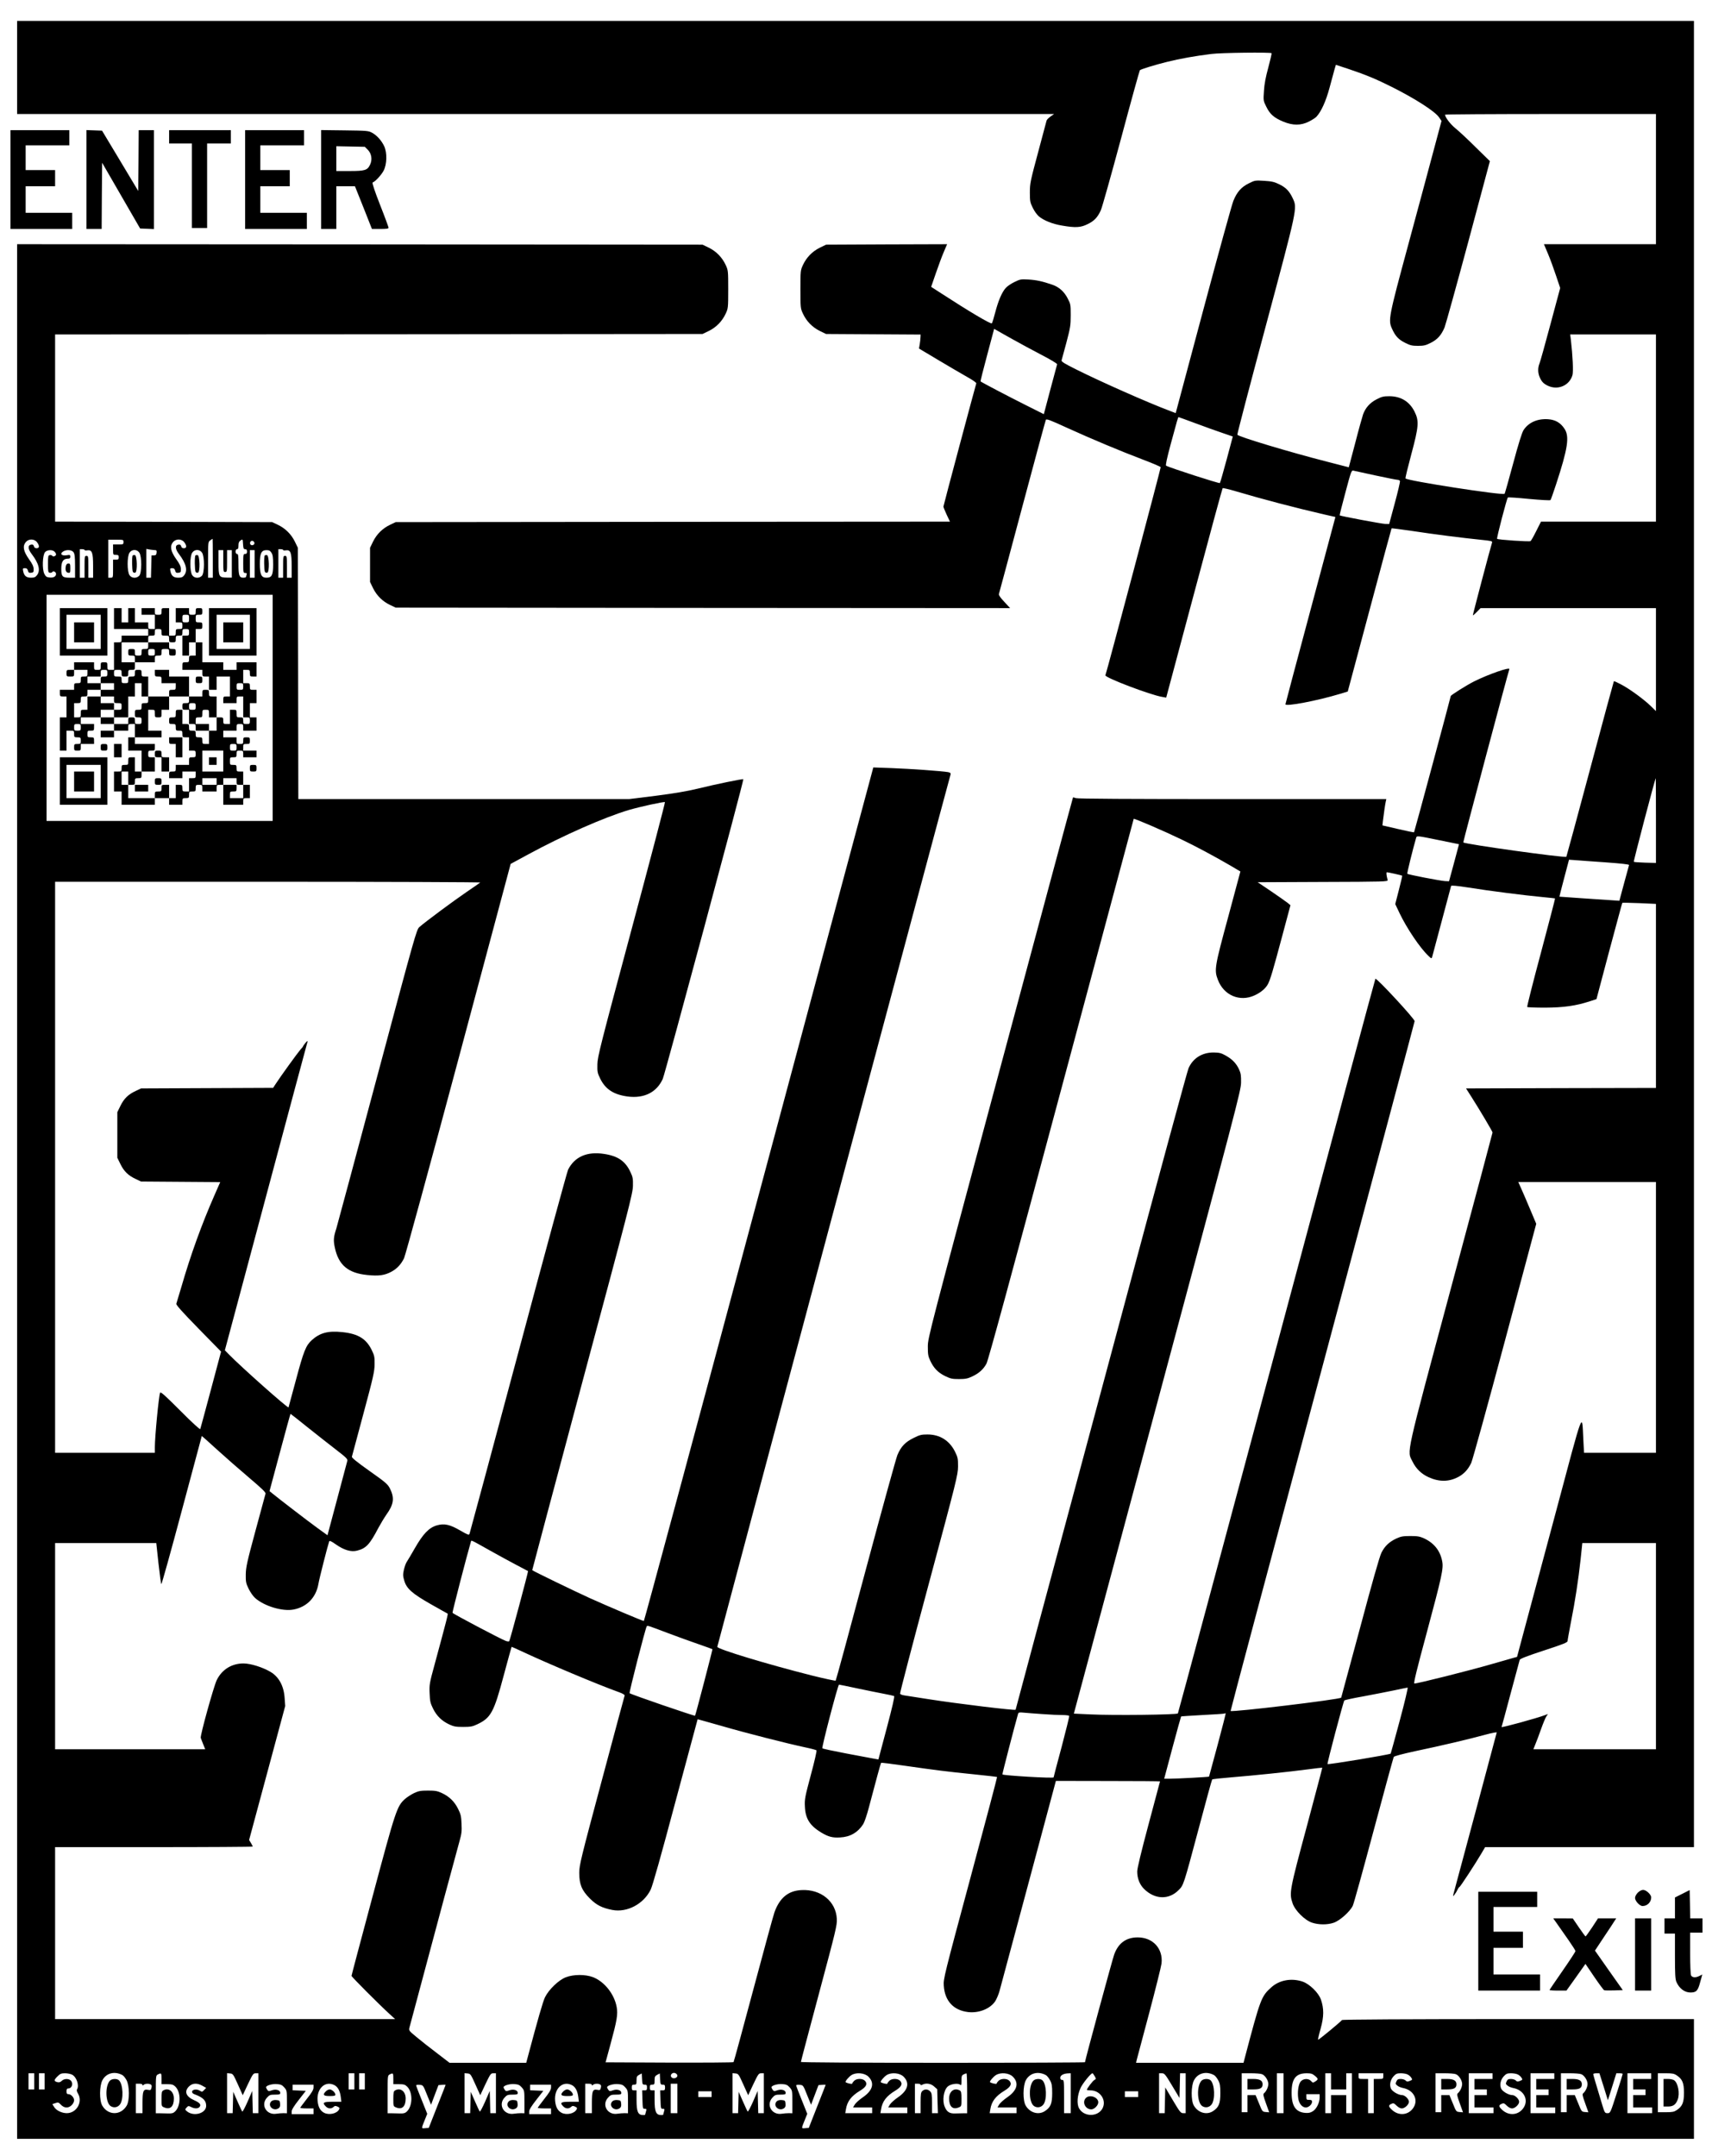
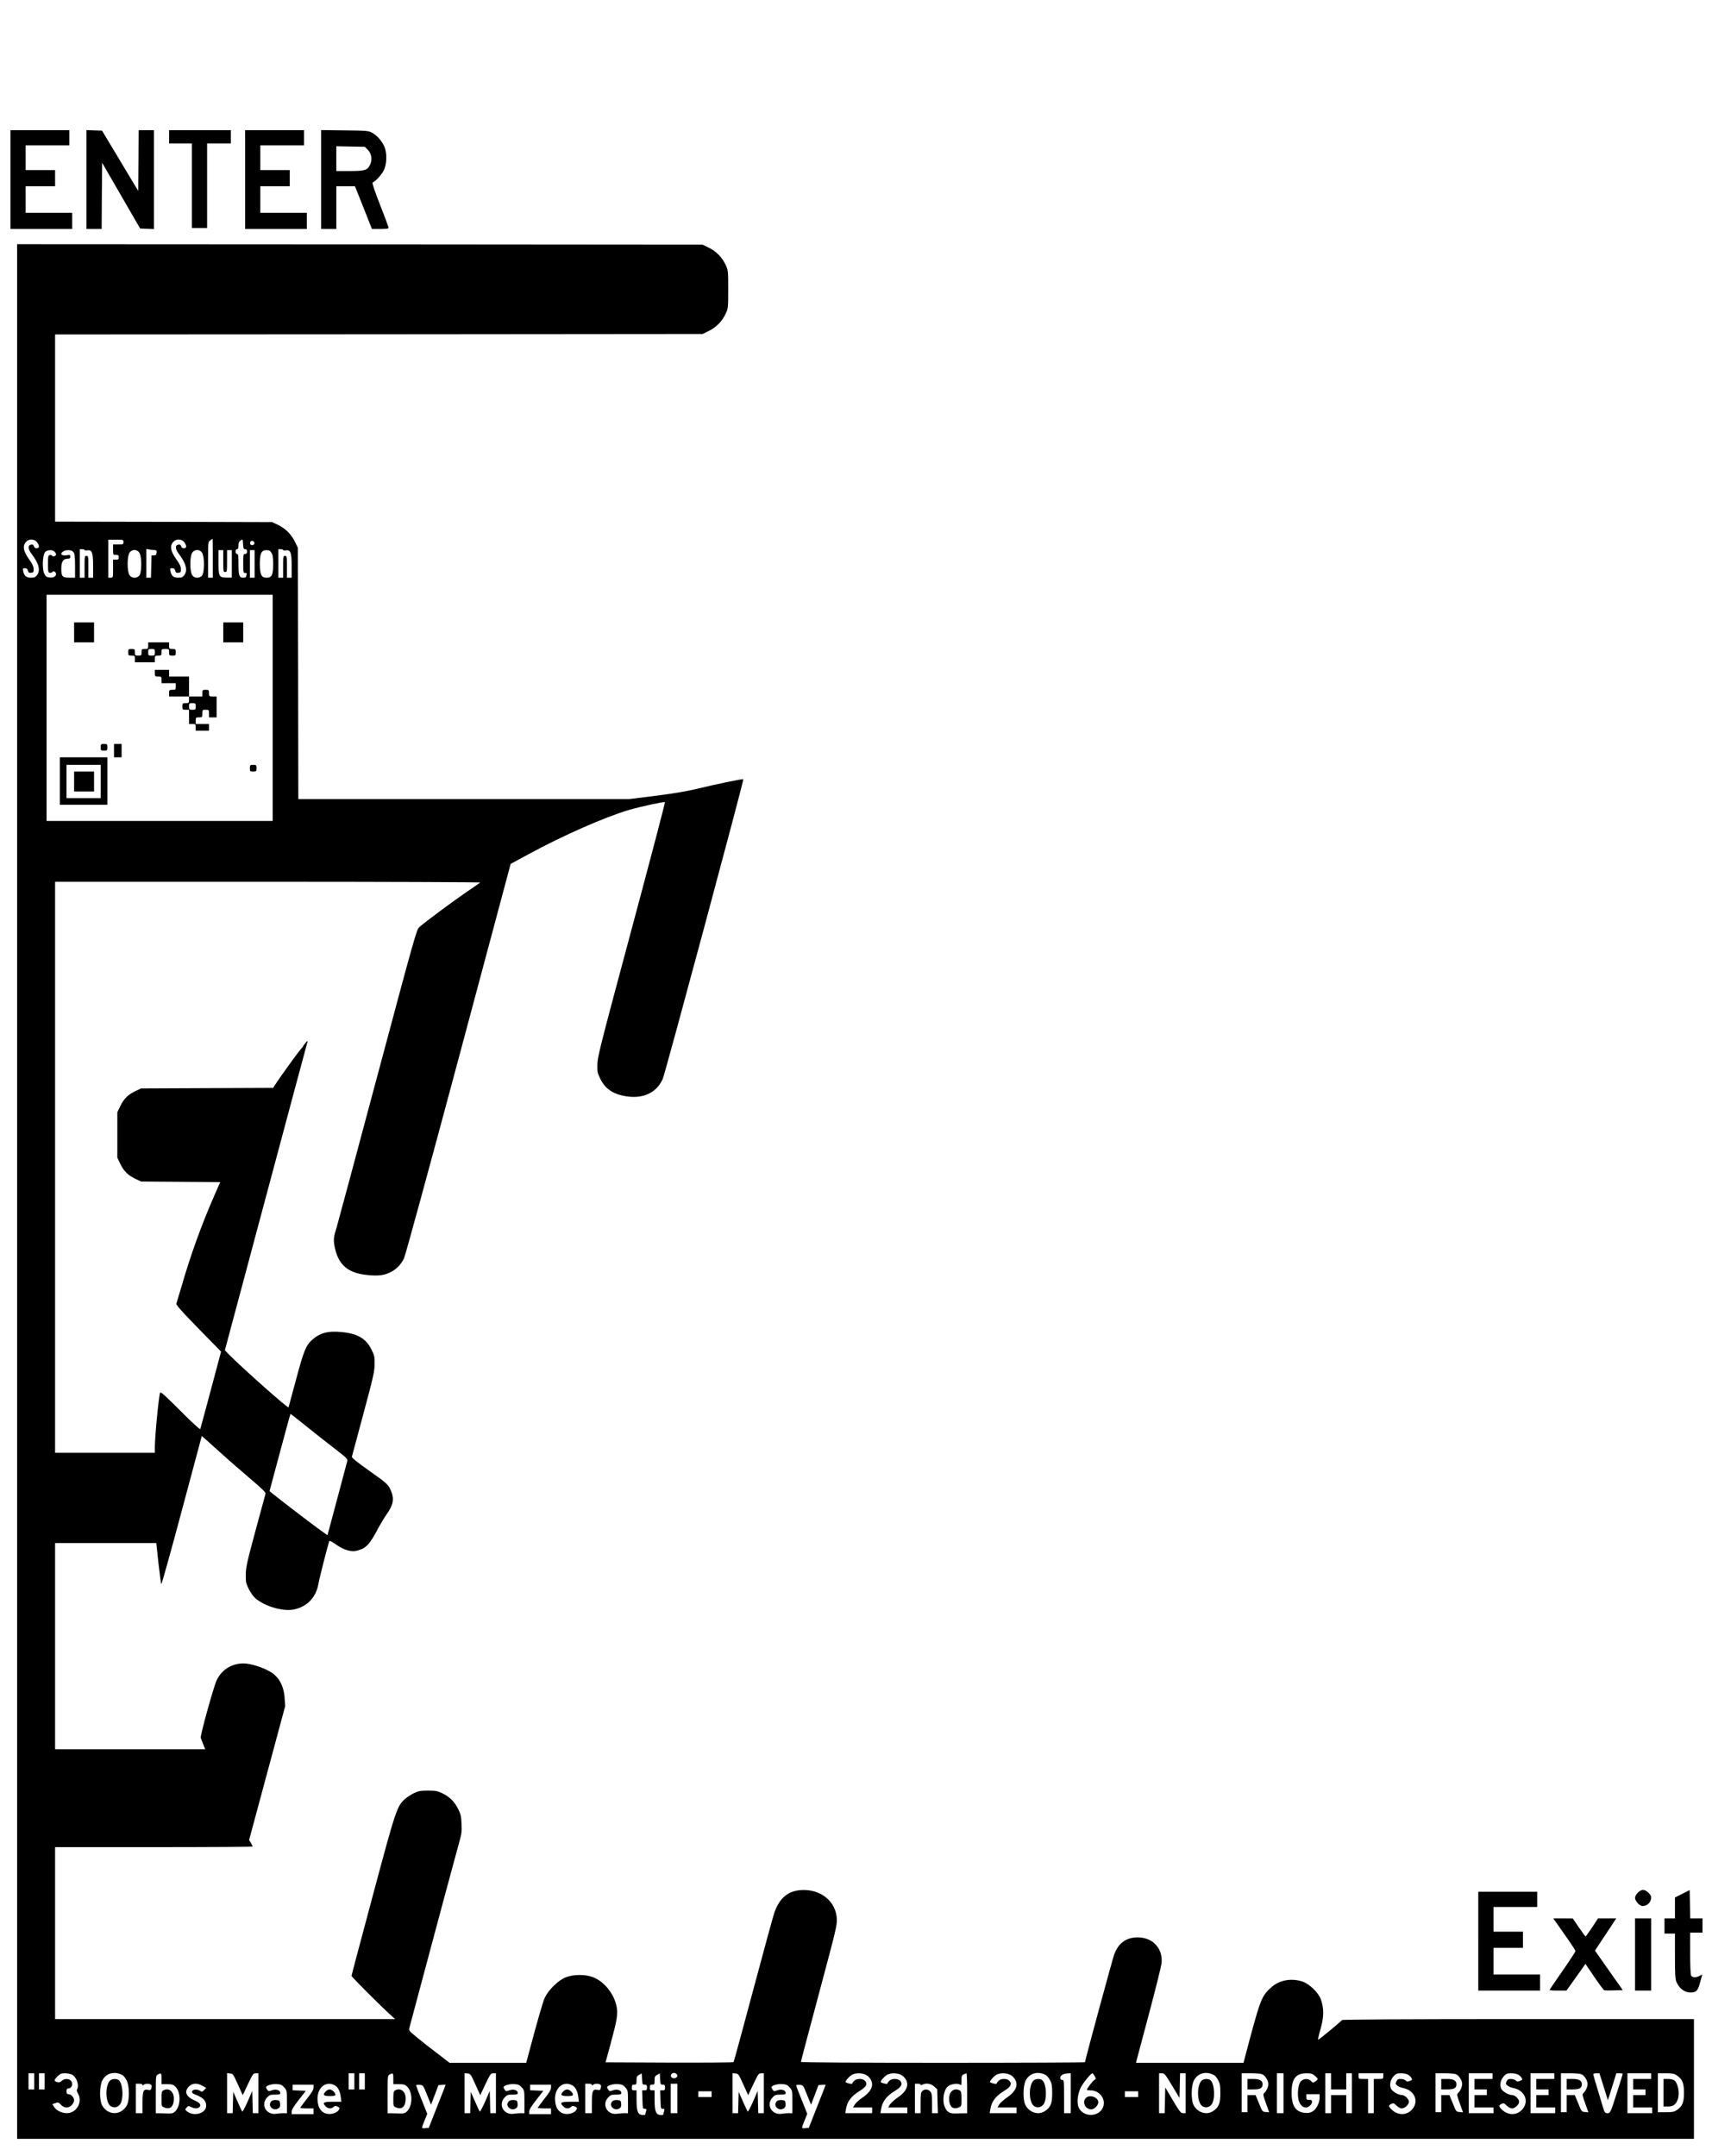
<svg xmlns="http://www.w3.org/2000/svg" version="1.0" width="2402.667" height="3025.333" viewBox="0 0 1802 2269">
-   <path d="M18 71v49h1091.5l-3.7 2.6c-2.1 1.5-4 3.4-4.2 4.3-.3.9-4.3 16-9 33.7-8.1 30.1-8.6 32.6-8.6 42.1 0 9.1.3 10.5 3.1 16.1 1.6 3.4 4.5 7.3 6.2 8.8 5.2 4.4 14.6 8.2 24.5 9.8 14.3 2.5 19.8 2.1 27-1.5 7-3.4 10.5-7.1 13.9-14.6 1.3-2.8 10.9-37 21.4-76 10.4-38.9 19.3-71 19.7-71.4 1.2-1.1 16.1-5.7 28.7-8.8 13.1-3.3 30.1-6.3 46.5-8.3 10.2-1.3 62.3-1.9 63.4-.8.3.3-1.3 7.1-3.4 15-2.8 10.2-4.2 17.5-4.6 24.7-.7 10.1-.7 10.3 2.5 16.7 3.8 7.8 8.1 11.6 17.8 15.6 10 4.2 18.6 4.2 26.9 0 3.3-1.6 7-4 8.1-5.2 5-5.4 10-16.5 13.7-30.3 2.1-7.7 4.4-16.3 5.2-19.2l1.5-5.1 14.2 4.7c17.8 6 28.3 10.4 44.7 18.6 24.9 12.5 45.4 25.7 49.7 32l2.6 3.8-8.2 30.6c-4.5 16.8-16.5 61.6-26.8 99.6-20.8 76.8-21.3 79.5-17 88.7 3.4 7.6 6.9 11.3 13.9 14.7 5.1 2.6 7.3 3.1 13.3 3.1 6 0 8.2-.5 13.3-3.1 7.2-3.6 11.2-8 14.7-16.3 1.3-3.4 12.6-44.1 25.1-90.6l22.6-84.4-14.9-14.6c-8.1-8.1-17.7-17-21.3-19.9-5.5-4.5-10.8-11.5-11-14.4 0-.4 50-.7 111-.7h111v137h-117.9l4.3 10.2c2.4 5.7 6.2 16.1 8.5 23.1l4.3 12.8-10.2 38c-5.6 21-10.8 39.6-11.6 41.5-1.8 4.4-1.8 9.6.1 14.1 2.1 5 4.2 7.2 9 9.4 10.5 4.8 22.4-.4 25.6-11.2 1.1-3.6.3-20.5-1.7-37.7l-.7-5.2H1743v197h-121l-5 9.9c-2.7 5.5-5.4 10.2-6 10.6-1.3.8-34.2-1.4-35.2-2.4-.7-.6 10.2-42.4 11.3-43.5.3-.4 10.4.3 22.4 1.5 11.9 1.1 22.1 1.7 22.5 1.2.4-.4 3-7.8 5.8-16.3 12.5-38.1 14.4-50.6 8.9-58.8-4.2-6.4-9.7-9.5-17.4-10-11.1-.7-20.4 3.4-25.7 11.5-1.6 2.5-5.4 14.5-10.9 35.1-4.6 17.2-8.7 31.5-9 31.9-2 1.9-103.4-13.8-104.3-16.2-.3-.6 2.5-12 6.1-25.4 7.9-29.4 8.3-35.1 3.4-44.9-5.3-10.6-14.4-16.2-26.6-16.2-6.1 0-8 .5-13.4 3.3-7 3.6-11.7 8.9-14.2 15.9-.8 2.4-4.6 15.8-8.2 29.9l-6.8 25.7-22.9-5.9c-39.2-10-93.7-26.4-94.4-28.4-.3-.6 13.1-51.7 29.7-113.6 33.6-125.4 33.5-124.7 28.7-135-3.6-7.7-7.1-11.4-14.2-14.9-5.3-2.6-7.9-3.2-16-3.7-9.3-.6-9.8-.5-16 2.6-8 3.9-12.6 9.1-16.4 18.5-1.6 3.9-15.9 55.8-31.8 115.3l-28.9 108.1-6-2.3c-23.4-8.8-72.8-30.7-98.8-43.7-12.6-6.3-15.7-8.2-15.3-9.6.3-.9 2.5-9.4 5.1-18.8 4.1-15.6 4.5-18 4.5-28.6 0-11.2-.1-11.9-3.3-17.9-3.6-7-9-11.8-15.9-14.2-10.4-3.6-16.9-5-25-5.5-8.3-.5-9.1-.3-15.2 2.7-3.6 1.7-7.7 4.6-9.2 6.4-4 4.6-7.8 13.7-10.9 25.7-1.5 5.8-3.1 10.9-3.5 11.3-1 1.1-23.8-12.4-53.2-31.5l-10.7-6.9 4.9-14.2c2.7-7.8 6.4-17.9 8.4-22.5l3.5-8.2-63.7.2-63.7.3-6.6 3.2c-7.9 3.9-14 10.2-17.7 18.1-2.6 5.6-2.7 6.1-2.7 25.7s.1 20.1 2.7 25.7c3.7 7.9 9.8 14.2 17.7 18.1l6.6 3.2 49.7.3 49.8.3-.1 2.7c0 1.5-.4 4.8-.8 7.4l-.8 4.6 20.1 12c11.1 6.6 24.7 14.6 30.4 17.8 6 3.3 10.1 6.2 9.8 6.9-.8 2.2-34.6 128.7-34.6 129.7 0 .5 1.5 4.3 3.4 8.4l3.5 7.4-291.7.2-291.7.3-5.7 2.7c-7.9 3.7-14.2 9.8-18.1 17.7l-3.2 6.6v36l3.2 6.6c3.9 7.9 10.2 14 18.1 17.7l5.7 2.7 323.4.3 323.3.2-6.1-6.6c-4.1-4.3-6-7.1-5.7-8.2.3-.9 11.4-42.2 24.6-91.7 13.2-49.5 24.4-90.7 24.8-91.6.6-1.3 4.2 0 22.9 8.6 25.8 11.7 54.3 23.7 79.8 33.4 9.8 3.7 18 7.2 18.2 7.8.3.7-56.4 214.2-58.2 219-.8 2.4 47.8 20.9 60 22.8l4 .7 29.4-109.9c16.1-60.4 29.6-110.1 30-110.5.3-.4 6.7 1.1 14.1 3.3 28.3 8.4 62.8 17.4 93.1 24.4l11.5 2.6-26.3 98.2c-14.5 54-26.3 98.5-26.3 98.9 0 2.7 33.4-3.7 57-10.8l8.6-2.6 22.9-85.6c12.6-47.2 23-85.9 23.2-86.1.2-.3 9.9 1 21.6 2.7 22.9 3.5 52.8 7.3 72.5 9.3 10.9 1.1 12.2 1.4 11.7 2.9-2 6.3-20.5 76.4-20.2 76.6.2.2 2.1-1.4 4.2-3.6l3.9-4H1743v108.4l-5.2-5.1c-7.4-7.2-22.4-18.2-31.2-22.8-4.1-2.2-7.6-3.8-7.9-3.5-.2.3-11.5 41.8-25 92.4-13.5 50.5-24.8 92-25 92.3-1.5 1.4-106.5-13.2-108.5-15.1-.3-.4 47.1-178.7 48.5-182.3 1-2.7-21.7 5.2-37 12.8-7.8 3.9-24.7 14.5-24.7 15.5s-38.2 142.9-38.6 143.3c-.2.3-7.8-1.3-16.9-3.4l-16.4-3.8.5-4.6c.9-7.8 2.5-18.5 3.1-20.9l.5-2.2h-162c-108.6 0-163-.3-164.8-1-1.5-.6-2.8-.9-3-.7-.2.2-34.6 128.1-76.5 284.3-74.9 279.2-76.2 284.1-76.3 293.4 0 8.2.3 10.3 2.5 15 3.7 7.9 8.1 12.5 15.6 16.2 5.8 2.8 7.5 3.2 14.7 3.2 6.6 0 9.2-.5 13.6-2.6 7.2-3.3 12-7.5 15.3-13.6 1.9-3.4 25.5-90.3 78.7-288.8 41.8-156.1 76.2-284.2 76.3-284.6.2-.8 31 12.4 49.7 21.4 15.1 7.2 34.9 17.8 51.6 27.5l11 6.5-12.8 47.7c-14.4 53-14.9 56-10.8 66.5 6.2 16.2 23 23.3 38.5 16.2 6.6-3 11.8-7.4 14.2-12.1 2.4-4.6 5.2-14 14.8-49.9l8.8-32.9-2.9-2.4c-1.6-1.3-9.3-6.7-17.2-12.1l-14.4-9.7 68.7-.3c64.7-.2 68.6-.3 68.1-2-1.3-4.8-1.7-8.2-.8-8.2 1.3 0 15.6 3.2 16.1 3.6.2.2-1.4 7-3.5 15.1l-3.8 14.8 4.5 9.5c7.7 16.1 21.7 36.9 30.7 45.3 2.7 2.6 3.1 2.7 3.6 1 .3-1 4.8-18 10.1-37.8 5.3-19.8 9.7-36.5 9.9-37.1.3-.7 6-.2 18.3 1.7 20.9 3.4 59.4 8.3 77.8 10 7.2.7 13.1 1.3 13.3 1.5.2.1-6.5 25.7-14.8 56.9-8.4 31.2-14.9 57-14.5 57.3.4.4 8.8.7 18.8.7 19.5-.1 32.4-1.9 47.1-6.7l7-2.3 13.4-50.5c7.5-27.8 13.6-50.7 13.8-50.8.1-.2 8.2-.1 17.8.3l17.6.8V1145l-100 .2-99.9.3 5.8 9.1c8.1 12.7 22.1 36.2 22.1 37.3 0 .5-19.6 73.9-43.6 163.2-48.9 182.2-46.5 171.2-40.6 183.2 3.7 7.5 9.3 12.9 16.7 16.3 11.3 5.2 21.7 5.1 31.7-.3 6-3.3 10.1-7.8 13.4-14.7 1.3-2.8 17.3-60.6 35.4-128.3l33-123.3-6.4-15.2c-3.5-8.4-7.8-18.3-9.5-22.1l-3-6.7H1743v285H1667.3l-.7-13.3c-1.6-29.6 1.3-37.6-30 79.6-15.4 57.3-30.6 114.2-33.9 126.4l-5.9 22.1-3.7 1c-2 .5-12.4 3.5-23.1 6.6-23 6.7-79.5 20.9-81.3 20.4-1-.2 2.7-15.2 13-53.3 16.1-60 17.8-67.7 16.3-75.4-2.1-11-8.5-19.1-19-24-4.6-2.1-7-2.5-14.5-2.5s-9.9.4-14.5 2.5c-7.8 3.6-12.5 8.1-16 15.2-2 4.1-9.7 31.2-22.5 79.2-10.8 40.1-19.7 73-19.8 73.2-2 2-114.8 15.5-116.4 14-.2-.3 43.3-163.4 96.7-362.6 53.3-199.2 97-362.7 97-363.4 0-2.5-40.2-45.9-41.3-44.6-.3.2-47 174-103.8 386.2-56.9 212.2-103.7 386.3-104.1 387-.8 1.4-67.9 2.2-92.4 1l-17.1-.8 87.9-327.5c82.9-309 87.9-328 88.1-336.5.1-7.5-.2-9.8-2.1-14-2.9-6.3-7.1-10.7-14.1-14.6-4.6-2.6-6.6-3.1-12.5-3.2-12.2-.1-21.9 5.9-26.6 16.6-1.2 2.6-32.3 117.1-69.1 254.5-36.9 137.3-77.3 288.1-90 335-12.6 47-22.9 85.5-22.9 85.6 0 1.1-61.7-6.4-91-11-12.4-1.9-24.2-3.8-26.3-4.1-2.1-.3-4.1-1.1-4.3-1.8-.3-.7 13.3-52.7 30.2-115.6 29.4-109.3 30.7-114.8 30.8-123.5 0-8.2-.2-9.6-3.2-15.6-5.8-11.7-16-18.1-28.9-18.1-6.3 0-8.2.4-14.7 3.7-8.8 4.3-13.3 9.1-17 17.9-1.4 3.4-16.5 58.1-33.5 121.5-16.9 63.4-31.1 115.6-31.5 116-.4.3-11.8-2.1-25.4-5.5-46.7-11.8-99.2-27.7-99.2-30.1 0-1.1 241.3-903.4 245.6-918.3.3-1.2-.4-1.8-2.8-2.3-6.5-1.1-39.7-3.5-59-4.2l-19.6-.7-.9 3.4c-.6 1.9-54.7 204-120.4 449.1-65.7 245.2-119.8 445.8-120.2 445.8-1.4 0-36.8-15-57.2-24.2-15.8-7.2-59-28.1-60.3-29.3-.1-.1 23.7-89.2 52.8-198.1 49.1-182.9 53.1-198.5 53.2-206.4.2-7.2-.2-9.4-2.4-14-5.4-11.9-13.3-17.4-28.2-19.6-17.7-2.7-30.7 3-37.6 16.5-1.1 2.2-24.7 88.9-52.5 192.8-27.8 103.8-50.9 189.6-51.3 190.6-.6 1.5-1.7 1.1-9.4-3.3-11.2-6.6-17.2-7.9-25.1-5.6-8.2 2.4-14.4 8.9-23.1 24.1-3.8 6.6-7.6 13.1-8.6 14.5-.9 1.4-2.2 5.1-2.9 8.2-1.1 4.9-1 6.6.4 11.3 2.4 8.4 8.2 13.6 28.1 24.9 9.3 5.3 17.2 9.7 17.5 9.8.7.3-.6 5.4-13.7 53.8-5.3 19.4-5.6 21-5.2 30.1.3 8.3.8 10.4 3.6 16.1 3.8 7.7 9.2 13 17.1 16.7 4.7 2.2 7 2.6 14.6 2.6s9.9-.4 14.5-2.6c14.6-6.8 17.8-12.5 28.1-51.2 4.5-16.6 8.2-30.3 8.4-30.5.1-.1 5.5 2.3 12.1 5.4 26.5 12.4 78.3 34.2 101.1 42.4 3.4 1.2 6 2.7 5.8 3.4-.2.6-11.1 40.9-24.1 89.6-22.1 82.4-23.7 89.1-23.7 97 0 12.1 2.6 18.5 11.2 27.1 6.9 6.9 12.8 9.9 23.6 12 15.5 3 33-6.2 40.4-21.4 2-4.1 10.7-34.9 26.1-92.7 12.8-47.6 23.2-86.5 23.3-86.6.1 0 11.7 3.2 25.7 7.2 25.5 7.4 68.3 18.3 88 22.5 5.8 1.2 10.9 2.6 11.4 3 .5.4-2.1 11.8-5.9 25.8-6.2 23.2-6.7 25.7-6.3 33.3.5 12.8 5.2 20.2 17.3 27.5 7.4 4.4 11.8 5.6 19.8 5.1 10.6-.5 18.6-5.2 24.3-14 1.3-2.1 3.9-9.7 5.8-17 7.5-28.5 12.6-47.1 13-47.5.3-.3 11.7 1.1 25.3 3.1 32.2 4.6 43.8 6.1 72.6 9 13.1 1.3 24 2.6 24.2 2.8.2.2-12.4 48-28.1 106.3-27.7 102.9-28.5 106.2-28 113.3 1 16 10.2 26 25.7 27.8 11.3 1.3 23.2-3.5 28.5-11.5 1.4-2.3 3.5-7.1 4.5-10.8 1-3.8 14.8-55 30.6-113.9l28.7-107.1 54.8.1c30.1 0 54.8.2 54.8.4 0 .1-5.4 20.4-12 45-7.8 29.1-12 46.6-12 49.8 0 7.2 2.5 13.7 7.1 18.3 11.2 11.2 26 11.8 36.3 1.5 5.5-5.5 5.1-4.3 21.7-66.4 7.2-27.2 13.4-49.8 13.8-50.2.3-.4 9.6-1.4 20.6-2.3 23.5-1.9 60.3-5.7 80.6-8.4 7.9-1.1 14.5-1.8 14.7-1.7.1.2-7.3 28.1-16.4 62.2-18.1 67.2-18.5 69.7-14.9 80.4 2.6 7.8 12.8 17.9 20.5 20.5 7 2.3 16 2.4 22.8.1 6.5-2.2 17.1-11.7 20.1-17.9 1.1-2.3 11-38.2 22.1-79.7 11.1-41.5 20.6-76.1 21-76.9.5-.9 8.8-3.1 23.1-6.2 26.3-5.5 56.5-12.6 73.6-17.3 6.7-1.8 11.9-2.8 11.7-2.2-.2.6-9.8 36.6-21.4 80.1-11.6 43.4-22 82.1-23.1 86-1.9 7-1.9 7 .1 4.5 1.1-1.4 2.5-3.7 3.2-5.3.7-1.5 1.6-2.7 1.9-2.7.8 0 16.1-23.4 22.8-34.7l4.3-7.3H1783V22H18v49zm1049 286.7c6.9 3.9 20.1 11 29.3 15.8 9.3 4.8 16.6 9.2 16.4 9.9-.2.6-3.4 12.7-7.2 26.8l-6.8 25.7-20.1-10.1c-17.6-8.8-45.4-23.4-46.5-24.4-.2-.2 2.9-12.7 7-27.9l7.3-27.4 4.1 2.3c2.2 1.3 9.6 5.5 16.5 9.3zm191.4 87.8c9.6 3.6 22.4 8.2 28.4 10.2l10.8 3.7-6.4 24c-3.6 13.3-6.8 24.5-7.2 25-.7.7-53.1-16.2-56.6-18.3-.7-.4.8-7.6 4.7-22.1 7-26.1 7.9-29 8.4-29 .2 0 8.2 2.9 17.9 6.5zm189.4 54.9c11.7 2.5 22.2 4.6 23.3 4.6 1.1 0 2.2.6 2.5 1.3.2.7-2.2 11.2-5.5 23.3l-5.9 21.9-4.3-.1c-4-.2-46.9-8.2-47.8-9-.2-.2 2.5-10.9 6-23.9 5.8-21.9 6.4-23.6 8.3-23.2 1.2.2 11.7 2.5 23.4 5.1zM1743 863.6v44.6l-11.4-.3c-6.3-.2-11.7-.6-11.9-.9-.5-.5 22.5-88 23.1-88 .1 0 .2 20.1.2 44.6zm-227.9 20.7l20.6 4.2-5.2 19.5-5.3 19.5-4.3-.2c-5-.3-38.8-6.8-39.6-7.7-.5-.4 5.6-25.1 9.3-37.9.7-2.2.6-2.3 24.5 2.6zm175.2 23.3c16.4 1.2 24.6 2.1 24.4 2.8-.2.6-2.6 9.3-5.3 19.4l-4.9 18.2-7.5-.5c-4.1-.3-18.3-1.2-31.5-2.1-13.2-.9-24-1.7-24.1-1.7-.1-.1 2.2-8.9 5-19.6l5.1-19.3 7 .5c3.9.3 18.2 1.4 31.8 2.3zM516 1632c8.5 4.8 20.9 11.5 27.5 15 6.6 3.5 12.1 6.4 12.3 6.5.4.4-19 72.9-19.8 73.8-.4.4-2 .3-3.6-.3-5.6-2.1-55.6-28.5-56.1-29.6-.3-.8 15-60 19.3-74.6.6-2.1-1.4-3 20.4 9.2zm1227 100.5V1841h-129l2.1-5.3c1.2-2.8 3.9-10 6-16 2.1-5.9 4.6-11.9 5.5-13.2l1.7-2.6-2.9 1.1c-8.2 3.2-46.2 13.6-45.9 12.6.3-.6 4.5-16.4 9.5-35.1 5-18.7 9.3-34.7 9.6-35.6.3-1.1 8.2-4.2 25.4-9.8 21.1-6.9 25-8.5 25-10.1 0-1 1.6-9.7 3.4-19.2 4.5-22.4 8-45.4 10.3-66.7l1.8-17.1h77.5v108.5zm-1040.9-14.1c10.7 4 25.7 9.5 33.4 12.1 7.7 2.7 14.2 5 14.4 5.2.3.2-17.7 69.2-18.3 70-.5.6-67.5-22.4-68.9-23.7-.7-.6 16.5-67.8 18-70.3.7-1.2 1-1 21.4 6.7zm200 58.5c10.1 2.1 22.8 4.7 28.1 5.7 5.4 1 10.3 2.1 10.9 2.4.7.5-1.8 11.3-7.7 33.6-4.8 18.1-8.8 33-8.8 33.1-.1.1-1.8-.2-34.1-6.3-13.2-2.5-24.4-4.9-24.9-5.4-.9-.9 16.4-67 17.5-67 .4 0 8.9 1.7 19 3.9zm571.3 33.7c-5.1 19.1-9.5 34.8-9.6 35-1.2 1.1-65.7 11.8-66.5 11-.6-.6 16.7-65.8 17.7-67 .5-.4 9.3-2.4 19.7-4.2 10.3-1.9 24.9-4.8 32.3-6.3 7.4-1.6 14-2.9 14.6-3 .6-.1-3 15.2-8.2 34.5zm-375.9-6.6c7.7.6 17 1 20.7 1 3.7 0 6.9.4 7.2.9.3.4-3.3 15-7.9 32.4-4.7 17.4-8.5 31.9-8.5 32.3 0 1.2-52.6-1.9-53.9-3.1-.3-.3 12.7-50.5 16.5-63.8.5-1.5 1.4-1.7 6.2-1.2 3.1.3 12 1 19.7 1.5zm184.2 32.2c-4.9 18.3-9 33.4-9.1 33.6-.4.4-33.4 2.2-40.7 2.2h-6.5l8.7-32.6c4.8-17.9 8.9-32.7 9.1-32.9.1-.2 10.2-.8 22.3-1.5 12.1-.6 22.5-1.3 23-1.5.6-.2 1.3-.4 1.6-.4.3-.1-3.5 14.9-8.4 33.1z" />
  <path d="M11 189v52h65v-17H27v-28h31v-17H27v-26h46v-16H11v52zM91 189v52h16l.2-34.8.3-34.9 20 34.6 20 34.6 7.3.3 7.2.3V137h-16l-.2 32-.3 32-19-31.7-19.1-31.8-8.2-.3-8.2-.3V189zM178 144v7h24v89h16v-89h25v-14h-65v7zM258 189v52h65v-17h-49v-28h31v-17h-31v-26h46v-16h-62v52zM338 188.9V241h16v-45h19.6l9 22.5 8.9 22.5h8.8c6.3 0 8.7-.3 8.7-1.3 0-.6-4-11.6-9-24.2-5.6-14.3-8.5-23.1-7.8-23.4 2.7-.9 9.2-7.9 11.6-12.5 3.5-6.8 3.8-18.7.6-25.7-2.8-6-7.8-11.5-12.8-14.2-3.8-2.1-5.6-2.2-28.8-2.5l-24.8-.3v52zm49.1-31.3c4 4 5 10.4 2.4 15.8-2.8 5.8-5.4 6.6-21.5 6.6h-14v-26.1l15 .3 15 .3 3.1 3.1zM18 1254v997h1765v-126h-184.9c-117.2 0-185.2.4-185.6 1-1 1.6-24.7 21.2-25.1 20.7-.3-.2.9-5.6 2.7-11.8 3.5-12.7 3.5-20.8.3-30.4-2.5-7.2-12-16.5-19.4-19-11.7-3.9-24.4-1.6-32.9 6.1-10.6 9.6-11.3 11.4-28.1 75.1l-1.1 4.3h-113.1l.6-2.8c.4-1.5 6.3-23.6 13.1-49.2s12.7-49.3 13.1-52.6c1.7-15.6-9.1-27.4-25.1-27.4-12.2 0-20.5 6.1-24.8 18.2-2.1 6-30.7 111.4-30.7 113.2 0 .3-67.3.6-149.5.6-92.3 0-149.5-.4-149.5-.9 0-.6 8.6-33.1 19.1-72.3 17.7-66.2 19.1-71.7 18.7-78.3-.9-18.4-16.8-31.4-37.2-30.3-13.9.7-22.9 8.1-28.4 23.3-1.2 3.3-11.2 40-22.3 81.5-11.1 41.5-20.4 75.8-20.8 76.3-.4.4-30.9.6-67.7.5l-67-.3 5.3-19.5c6.7-24.7 7.8-31.1 6.4-38.7-2.5-13.7-12.9-26.7-24.8-31.4-8.2-3.1-20.5-3.1-28.8.1-7.5 2.9-17.9 12.9-21.9 21.1-2.2 4.7-7.3 22.2-18.7 65.1l-1 3.8H473.2l-13.3-10.2c-7.4-5.6-17.1-13.2-21.6-17-8-6.6-8.1-6.8-7.3-10 30-112.3 50.7-189.3 52.7-196.2 2.1-7.4 2.5-10.4 2.1-18.1-.3-7.9-.8-10.1-3.6-15.7-3.8-7.7-9.2-13-17.1-16.7-4.7-2.2-7-2.6-14.6-2.6s-9.9.4-14.6 2.6c-3.1 1.5-7.5 4.3-9.7 6.3-8.4 7.6-9.7 11.5-33.8 101.6-12.3 45.9-22.4 83.9-22.4 84.5 0 1 28.9 30 40.2 40.3l5.7 5.2H58v-181h104c57.2 0 104-.3 104-.6 0-.4-.9-2.1-1.9-3.8l-1.9-3.1 19-70.5 19-70.5-.6-8.3c-.8-12.8-6-22.4-15-27.7-8.4-4.9-20.6-8.7-28.1-8.8-12.5-.1-23 6.4-28.4 17.6-3.2 6.7-17.5 58.2-16.8 60.7.3.8 1.4 3.9 2.6 6.8l2.1 5.2H58v-217h106.5l2.3 21.3c1.3 11.6 2.6 21.5 3 21.9.4.4 10.1-34.5 21.6-77.5 11.5-43 21-78.3 21-78.4.1-.1 7.3 6.4 16.1 14.4s24 21.3 33.8 29.6c13.3 11.3 17.6 15.4 17.2 16.7-.3 1-5.1 18.6-10.6 39.1-8.9 32.9-10.1 38.4-10.2 46-.1 7.8.2 9.2 3.1 15.2 1.8 3.6 4.8 7.9 6.8 9.6 9.6 8.5 28.7 14.2 40.1 12.1 14.2-2.6 24-12.6 26.5-27.2.8-5.1 9.6-39.6 11.3-44.6.4-1 2.5 0 7 3.2 8.6 6 16 8.2 22.3 6.6 9.5-2.4 13.3-6.4 22.5-24 2.2-4.1 6-10.4 8.4-13.9 7.9-11 8.7-17.6 3.7-27.6-2.3-4.5-4.5-6.4-21.5-18.4-13.5-9.6-18.8-13.9-18.5-15 .3-.9 5.7-21.2 12.1-45.1 10.4-38.6 11.7-44.5 11.8-52.1.1-7.8-.2-9.2-3.1-15.2-5.8-11.8-14.4-17-30.8-18.7-15.1-1.6-23.6.7-32.3 8.5-6.1 5.6-8.5 11.5-16.5 41.5-4.2 15.7-7.8 28.8-7.9 29.2-.4 1.4-50.3-42.9-62.6-55.6l-4.4-4.5 43.3-161.8c23.8-89 43.5-162.5 43.8-163.3.2-.8-.7-.2-2.2 1.5-1.4 1.6-2.5 3.3-2.6 3.6 0 .4-1.2 2-2.8 3.6-2.6 2.9-21.3 28.7-26.3 36.5l-2.4 3.7-69.5.3-69.5.3-5.5 2.6c-8 3.7-12.5 8.1-16.2 15.7l-3.3 6.7v48l3.3 6.7c3.7 7.6 8.2 12 16.2 15.7l5.5 2.6 41.6.3 41.7.3-6 13.7c-13.4 30.4-25.2 63.1-34.7 96-2.7 9.2-5.2 17.4-5.5 18.3-.5 1.1 6.1 8.5 23.2 26l23.9 24.4-10.7 40.1c-5.9 22-10.9 40.6-11.2 41.4-.2.8-8.3-6.5-21-19.3-16.1-16.1-20.7-20.3-21.3-18.9-1.4 3.7-5.5 46-5.5 57.4v5.8H58V928h224.2c123.3 0 223.8.4 223.3.8-.6.5-6.8 4.8-14 9.7-13 8.8-44.3 32-50.1 37.2-3 2.7-4.5 8.2-44.4 157.3-22.7 85-42.1 157-43 160-2.9 8.8-3.2 12.4-1.6 19.9 3.9 18.5 13.9 27 34.3 29 12 1.2 18.2.4 25.5-3.6 5.8-3.2 9.9-7.6 13.1-14.1 1.3-2.6 27.1-97 57.3-209.8l54.9-205.2 18.5-10c36.2-19.7 80-39 105.8-46.7 12-3.5 36.6-8.9 38.1-8.3.4.2-15.4 60.4-35.1 133.8-32.8 122.3-35.9 134.2-36 142.1-.2 7.9.1 9.2 3 15.2 5.5 11.1 14.1 16.7 28.7 18.7 17.4 2.3 30.7-4.3 37.1-18.5 2.4-5.2 85.6-314.6 84.8-315.4-.6-.6-28.8 5.2-47.9 9.9-11.1 2.7-24.7 5-44.1 7.5l-28.2 3.5H314l-.2-132.3-.3-132.2-3.2-6.6c-3.9-7.9-10.2-14-18.1-17.7l-5.7-2.7-114.2-.3L58 549V352l340.8-.2 340.7-.3 6.6-3.2c7.9-3.9 14-10.2 17.7-18.1 2.6-5.6 2.7-6.1 2.7-25.7s-.1-20.1-2.7-25.7c-3.7-7.9-9.8-14.2-17.7-18.1l-6.6-3.2-360.7-.3L18 257v997zm206-666.5V608h-5v-18.9c0-18.4.1-18.9 2.3-20.4 1.2-.9 2.3-1.6 2.5-1.6.1-.1.2 9.1.2 20.4zm34-9.5c1.5 0 2 .7 2 2.5s-.5 2.5-2 2.5c-1.9 0-2 .7-2 10 0 9.5.1 10 2.1 10 1.5 0 1.9.4 1.5 1.6-.3.9-.6 2-.6 2.5s-1.3.9-3 .9c-4.2 0-5-2.3-5-14.4 0-8.8-.3-10.6-1.5-10.6-.9 0-1.5-.9-1.5-2.5s.6-2.5 1.5-2.5c1.1 0 1.5-1.1 1.5-3.9 0-2.9.6-4.2 2.3-5.4 2.2-1.4 2.2-1.4 2.5 3.9.3 4.6.6 5.4 2.2 5.4zm-219.1-7.4c2.9 3.7 2.7 6.4-.3 6.4-1.6 0-2.6-.7-2.9-2.1-.4-1.5-1.2-2-2.9-1.7-3.7.5-3.5 4.6.5 9.8 7.7 10.1 9.5 17.4 5.6 22.4-1.6 2.1-2.9 2.6-6.3 2.6-4.9 0-7.2-1.9-8.2-6.8-.6-2.9-.4-3.2 1.9-3.2 1.8 0 2.6.7 3.1 2.6.5 2 1.2 2.5 3.4 2.2 2.4-.3 2.7-.7 2.6-4-.1-2.7-1.4-5.5-4.9-10.3-5.8-8.2-6.9-13.5-3.5-17.8 3-3.8 9-3.8 11.9-.1zm91.1-.1c0 2.4-.3 2.5-5.5 2.5H119v5.5c0 5.4 0 5.5 3 5.5 2.5 0 3 .4 3 2.5s-.5 2.5-3 2.5h-3v9.5c0 9.5 0 9.5-2.5 9.5H114v-40h8c7.9 0 8 0 8 2.5zm63.9.1c2.9 3.7 2.7 6.4-.3 6.4-1.6 0-2.6-.7-2.9-2.1-.4-1.5-1.2-2-2.9-1.7-3.7.5-3.5 4.6.5 9.8 7.7 10.1 9.5 17.4 5.6 22.4-1.6 2.1-2.9 2.6-6.3 2.6-4.9 0-7.2-1.9-8.2-6.8-.6-2.9-.4-3.2 1.9-3.2 1.8 0 2.6.7 3.1 2.6.5 2 1.2 2.5 3.4 2.2 2.4-.3 2.7-.7 2.6-4-.1-2.7-1.4-5.5-4.9-10.3-5.8-8.2-6.9-13.5-3.5-17.8 3-3.8 9-3.8 11.9-.1zm73.9.7c.4 2-2.5 3.4-4 1.9s-.1-4.4 1.9-4c1 .2 1.9 1.1 2.1 2.1zM89 578.8c0 .5 1.3.7 2.9.4 5-.7 6.1 2.3 6.1 16.5V608h-5v-11.5c0-10.8-.1-11.5-2-11.5s-2 .7-2 11.5V608h-5v-30h2.5c1.4 0 2.5.4 2.5.8zm74.3.2c1.4 0 1.8.6 1.5 2.7-.2 2.2-.8 2.8-2.8 2.8h-2.5l-.3 11.7-.3 11.8H154V577.7l3.8.7c2 .3 4.5.6 5.5.6zm134.7-.2c0 .5 1.3.7 2.9.4 5-.7 6.1 2.3 6.1 16.5V608h-5v-11.5c0-10.8-.1-11.5-2-11.5s-2 .7-2 11.5V608h-5v-30h2.5c1.4 0 2.5.4 2.5.8zm-240.6 1.8c.9.8 1.6 2.1 1.6 2.9 0 1.7-3.2 2.9-4 1.4-.4-.6-1.6-.9-2.6-.7-1.7.3-1.9 1.3-1.9 9.3s.2 9 1.9 9.3c1 .2 2.2-.1 2.6-.7 1-1.7 4-.2 4 1.9 0 2.7-2.5 4.2-6.7 3.8-3.2-.3-4.1-.9-5.6-3.8-2.5-4.8-2-19.9.8-23 2.2-2.4 7.7-2.7 9.9-.4zm20 .6c1.2 1.7 1.6 5 1.6 14.5V608h-5.9c-7.5 0-8.6-1.3-8.6-9.5 0-7.3 2-10.5 6.7-10.5 2.2 0 2.8-.5 2.8-2.1 0-1.9-.4-2.1-3.9-1.5-5.1.8-7.4-1.4-3.9-3.8 3.4-2.4 9.3-2.1 11.2.6zm69.3.5c2.7 4.1 2.6 21.2-.1 24.2-2.9 3.1-8.1 2.8-10.3-.6-2.6-3.9-2.6-19.7 0-23.6 2.5-3.8 7.9-3.8 10.4 0zm66 0c2.7 4.1 2.6 21.2-.1 24.2-2.9 3.1-8.1 2.8-10.3-.6-2.6-3.9-2.6-19.7 0-23.6 2.5-3.8 7.9-3.8 10.4 0zm22.3 8.8c0 10.8.1 11.5 2 11.5s2-.7 2-11.5V579h5v28.9h-5.2c-8.4-.1-8.8-.9-8.8-16.1V579h5v11.5zm33 3V608h-5v-29h5v14.5zm17.7-11.8c1.4 2.1 1.8 4.8 1.8 12.4 0 11.3-1.4 13.9-7.1 13.9-5.3 0-6.9-3.4-6.9-14.5 0-11.2 1.6-14.5 7-14.5 2.7 0 3.9.6 5.2 2.7zM287 745v119H49V626h238v119zm36.3 756.8c9.5 7.6 23 18.2 30 23.6 10.8 8.3 12.8 10.2 12.3 12-.3 1.1-5.1 19.3-10.7 40.2l-10.2 38.2-11.6-8.4c-10.1-7.4-38-28.8-46.5-35.7l-2.9-2.4 10.9-40.6c6-22.4 11-40.7 11.2-40.7.2 0 8.1 6.2 17.5 13.8zm-194.5 682.1c1.2.6 3.2 3.1 4.4 5.4 3.2 5.9 3.3 21.4.2 26.7-6.2 10.6-19.6 10.6-25.8 0-3.1-5.3-3-20.8.2-26.7 4-7.5 12.8-9.8 21-5.4zm584.2.6c0 2.1-3.2 3.5-5.3 2.4-3.7-2.1-.2-6.8 3.5-4.8 1 .5 1.8 1.6 1.8 2.4zm387.8-.6c1.2.6 3.2 3.1 4.4 5.4 1.9 3.5 2.3 5.8 2.3 13.7 0 10.8-1.6 14.8-7.5 18.7-6.7 4.6-15.9 2-20.4-5.7-3.1-5.3-3-20.8.2-26.7 4-7.5 12.8-9.8 21-5.4zm177 0c1.2.6 3.2 3.1 4.4 5.4 1.9 3.5 2.3 5.8 2.3 13.7 0 10.8-1.6 14.8-7.5 18.7-6.7 4.6-15.9 2-20.4-5.7-3.1-5.3-3-20.8.2-26.7 4-7.5 12.8-9.8 21-5.4zM36 2190.5v8.5h-6v-17h6v8.5zm11 0v8.5h-6v-17h6v8.5zm28.9-7c4.7 2.4 7.7 11.4 5.2 15.4-.6.9-.2 2.5 1 4.5 5.3 8.7-1.5 20.6-11.8 20.6-5.1 0-11-2.8-13.2-6.3l-2-3.2 3.2-1.1c2.9-1 3.4-.8 5.9 1.8 3.4 3.6 7.9 3.8 11.3.3 1.4-1.3 2.5-3.6 2.5-5 0-3-3.2-6.5-6-6.5-1.6 0-2-.7-2-3 0-2.2.5-3 1.8-3 4 0 5.7-5.4 2.6-8.4-2.2-2.2-7-2-9.4.4-1.4 1.4-2.8 1.8-4.5 1.4-3.9-1-3.9-2.2-.2-5.9 3-3 4.2-3.5 8.1-3.5 2.6 0 6 .7 7.5 1.5zm94.1 4.2v5.8h5.9c4.9 0 6.4.4 8.5 2.4 6.3 5.9 6.1 20.8-.4 26.6-1.6 1.5-3.5 2-7.3 1.8-2.9 0-6.9-.1-8.9-.2H164v-19.9c0-19.6 0-19.9 2.3-21 3.5-1.7 3.7-1.5 3.7 4.5zm80.4 6.1l5.1 11.3 5.4-11.5c5.1-10.7 5.7-11.6 8.3-11.6h2.8v42h-5.9l-.3-11.7-.3-11.7-4.9 11.3c-2.7 6.1-5.2 10.8-5.6 10.4-.4-.4-2.7-5.3-5.1-10.8l-4.4-10-.3 11.2-.3 11.3H239v-42.1l3.2.3c3 .3 3.4.9 8.2 11.6zm122.6-3.3v8.5h-6v-17h6v8.5zm11 0v8.5h-6v-17h6v8.5zm30-2.8v5.8h5.9c4.9 0 6.4.4 8.5 2.4 6.3 5.9 6.1 20.8-.4 26.6-1.6 1.5-3.5 2-7.3 1.8-2.9 0-6.9-.1-8.9-.2H408v-19.9c0-19.6 0-19.9 2.3-21 3.5-1.7 3.7-1.5 3.7 4.5zm86.4 6.1l5.1 11.3 5.4-11.5c5.1-10.7 5.7-11.6 8.3-11.6h2.8v42h-5.9l-.3-11.7-.3-11.7-4.9 11.3c-2.7 6.1-5.2 10.8-5.6 10.4-.4-.4-2.7-5.3-5.1-10.8l-4.4-10-.3 11.2-.3 11.3H489v-42.1l3.2.3c3 .3 3.4.9 8.2 11.6zm178.1.2c2.1 0 2.5.5 2.5 3s-.4 3-2.5 3h-2.6l.3 9.7c.3 9.3.4 9.8 2.4 9.7 1.9 0 2.1.3 1.3 3-.5 1.7-.9 3.2-.9 3.3 0 .2-1 .3-2.2.3-5.3-.1-6.8-3.5-6.8-15.9V2200h-2.5c-2.1 0-2.5-.5-2.5-3s.4-3 2.5-3c2.3 0 2.5-.4 2.5-4.5 0-3.8.4-4.6 2.8-5.9l2.7-1.4.3 5.9c.3 5.5.5 5.9 2.7 5.9zm19 0c2.1 0 2.5.5 2.5 3s-.4 3-2.5 3h-2.6l.3 9.7c.3 9.3.4 9.8 2.4 9.7 1.9 0 2.1.3 1.3 3-.5 1.7-.9 3.2-.9 3.3 0 .2-1 .3-2.2.3-5.3-.1-6.8-3.5-6.8-15.9V2200h-2.5c-2.1 0-2.5-.5-2.5-3s.4-3 2.5-3c2.3 0 2.5-.4 2.5-4.5 0-3.8.4-4.6 2.8-5.9l2.7-1.4.3 5.9c.3 5.5.5 5.9 2.7 5.9zm84.9-.2l5.1 11.3 5.4-11.5c5.1-10.7 5.7-11.6 8.3-11.6h2.8v42h-5.9l-.3-11.7-.3-11.7-4.9 11.3c-2.7 6.1-5.2 10.8-5.6 10.4-.4-.4-2.7-5.3-5.1-10.8l-4.4-10-.3 11.2-.3 11.3H771v-42.1l3.2.3c3 .3 3.4.9 8.2 11.6zm131.7-8.2c6.7 6.7 4.6 14.5-5.9 21.7-3.7 2.5-7.5 6-8.5 7.6l-1.8 3.1H918v6H889.7l.7-4.1c1.3-8.3 5.6-13.9 14.8-19.5 6.6-4 8.2-7.2 5.3-10.4-2.5-2.7-8.8-2.7-11.5 0-1.1 1.1-2 2.4-2 2.9 0 .8-5.6-.4-6.9-1.5-.8-.7 3.2-5.6 6.2-7.5 5-3.1 13.8-2.3 17.8 1.7zm37 0c6.7 6.7 4.6 14.5-5.9 21.7-3.7 2.5-7.5 6-8.5 7.6l-1.8 3.1H955v6H926.7l.7-4.1c1.3-8.3 5.6-13.9 14.8-19.5 6.6-4 8.2-7.2 5.3-10.4-2.5-2.7-8.8-2.7-11.5 0-1.1 1.1-2 2.4-2 2.9 0 .8-5.6-.4-6.9-1.5-.8-.7 3.2-5.6 6.2-7.5 5-3.1 13.8-2.3 17.8 1.7zm66.9 17.4v21.1h-3.7c-2.1.1-6.1.2-9 .2-5.8.2-8.7-1.6-10.9-7-2.8-6.5-1.2-17.2 3-21.2 2.9-2.8 10.8-4 13.1-2.1 1.3 1.1 1.5.5 1.5-4.2s.3-5.7 2.3-6.6c1.2-.6 2.5-1.1 3-1.1.4-.1.7 9.4.7 20.9zm48.1-17.4c6.7 6.7 4.6 14.5-5.9 21.7-3.7 2.5-7.5 6-8.5 7.6l-1.8 3.1h20.1v6H1041.7l.7-4.1c1.3-8.3 5.6-13.9 14.8-19.5 6.6-4 8.2-7.2 5.3-10.4-2.5-2.7-8.8-2.7-11.5 0-1.1 1.1-2 2.4-2 2.9 0 .8-5.6-.4-6.9-1.5-.8-.7 3.2-5.6 6.2-7.5 5-3.1 13.8-2.3 17.8 1.7zm60.9 17.4v21h-7v-17.5c0-16.8-.1-17.5-2-17.5-1.4 0-2-.7-2-2.3 0-2.5 3.4-4.4 8.3-4.6l2.7-.1v21zm25.2-18c1.6 2.9 1.6 3-.2 4-1.8.9-8 9.1-8 10.4 0 .3 1.7.6 3.8.6 10.6 0 17.5 11 12.3 19.6-5.3 8.6-19.4 8.2-24.3-.7-2.6-4.6-1.9-13.7 1.5-21.3 2.2-4.9 10.9-15.6 12.6-15.6.3 0 1.4 1.4 2.3 3zm81.5 10l7.8 13 .3-13 .3-13h5.9v42h-2.7c-2.5 0-3.6-1.5-10.8-13.6l-8-13.5-.3 13.6-.3 13.5h-5.9v-42h2.9c2.8 0 3.6 1 10.8 13zm94.7-12c3.2 1.2 6.6 6.5 6.6 10.3 0 3.1-2.1 7.7-4.4 9.6-1.3 1.1-1.1 2.4 1.9 10.7l3.4 9.5-3.6-.3c-3.5-.3-3.7-.5-7.1-9.1l-3.6-8.7h-8.6v18h-6v-41h9.4c5.2 0 10.6.4 12 1zm22.6 20v21h-7v-42h7v21zm32.9-18.4c3.8 3.1 3.8 3.9.6 6-2.5 1.6-2.7 1.6-4.6-.5-2.8-3-8.5-2.6-11.1.9-2.2 3-3.3 11.1-2.3 17.5.8 5.5 4.1 9.5 8 9.5 3 0 6.5-3.2 6.5-6 0-1.6-.7-2-3-2-2.7 0-3-.3-3-3v-3h14v3.7c-.1 5.4-3.3 11.9-7.2 14.3-2.5 1.6-4.5 2-8.1 1.7-9.9-.9-14.2-7.2-14.2-21.2 0-14.7 4.3-20.4 15.7-20.5 4.7 0 6.2.5 8.7 2.6zm17.1 5.9v8.5h16v-17h6v42h-6v-19h-16v19h-6v-42h6v8.5zm55-5.5c0 2.9-.1 3-5 3h-5v36h-6v-36h-5c-4.9 0-5-.1-5-3v-3h26v3zm25.4-1.8c1.4.6 3.2 2.1 4 3.4 1.4 2.1 1.3 2.3-1.4 3.4-2.5 1-3.2 1-4.5-.4-.9-.9-3.2-1.6-5.1-1.6-2.7 0-3.7.5-4.6 2.6-1.1 2.3-1 2.9 1 4.4 1.1 1 3.8 2.1 5.9 2.5 10.9 2 16.4 11.9 11.3 20.3-5.1 8.4-15.8 9.6-23.2 2.4-3.4-3.2-3.5-4.6-.3-6 2.1-1 2.8-.8 5.4 1.8 1.8 1.8 4 3 5.6 3 3.1 0 7.5-4.1 7.5-7 0-2.8-4.3-7-7.1-7-4 0-10.6-3.9-11.9-7-1.7-4.1-.5-9.2 2.9-12.9 2.4-2.6 3.7-3.1 7.5-3.1 2.5 0 5.6.5 7 1.2zm51-.2c3.2 1.2 6.6 6.5 6.6 10.3 0 3.1-2.1 7.7-4.4 9.6-1.3 1.1-1.1 2.4 1.9 10.7l3.4 9.5-3.6-.3c-3.5-.3-3.7-.5-7.1-9.1l-3.6-8.7h-8.6v18h-6v-41h9.4c5.2 0 10.6.4 12 1zm38.6 2v3h-19v11h13v6h-13v13h20v6h-26v-42h25v3zm26.4-1.8c1.4.6 3.2 2.1 4 3.4 1.4 2.1 1.3 2.3-1.4 3.4-2.5 1-3.2 1-4.5-.4-.9-.9-3.2-1.6-5.1-1.6-2.7 0-3.7.5-4.6 2.6-1.1 2.3-1 2.9 1 4.4 1.1 1 3.8 2.1 5.9 2.5 10.9 2 16.4 11.9 11.3 20.3-5.1 8.4-15.8 9.6-23.2 2.4-3.4-3.2-3.5-4.6-.3-6 2.1-1 2.8-.8 5.4 1.8 1.8 1.8 4 3 5.6 3 3.1 0 7.5-4.1 7.5-7 0-2.8-4.3-7-7.1-7-4 0-10.6-3.9-11.9-7-1.7-4.1-.5-9.2 2.9-12.9 2.4-2.6 3.7-3.1 7.5-3.1 2.5 0 5.6.5 7 1.2zm38.6 1.8v3h-19v11h13v6h-13v13h20v6h-26v-42h25v3zm28.4-2c3.2 1.2 6.6 6.5 6.6 10.3 0 3.1-2.1 7.7-4.4 9.6-1.3 1.1-1.1 2.4 1.9 10.7l3.4 9.5-3.6-.3c-3.5-.3-3.7-.5-7.1-9.1l-3.6-8.7h-8.6v18h-6v-41h9.4c5.2 0 10.6.4 12 1zm23.6 13.2l4.4 14.2 4.5-14.2 4.4-14.2h3.4c1.8 0 3.3.3 3.3.7 0 .4-2.9 9.8-6.5 21-6.5 20.3-6.6 20.3-9.5 20.3-2.7 0-3-.4-5.4-8.3-8.1-26.8-9.6-32-9.6-32.8 0-.5 1.5-.9 3.3-.9h3.2l4.5 14.2zm50-11.2v3h-19v11h13v6h-13v13h20v6h-26v-42h25v3zm27-.7c5.8 3.9 7.5 7.9 7.5 18.2 0 10.3-1.7 14.3-7.5 18.2-2.8 1.9-4.6 2.3-11.6 2.3h-8.4v-41h8.4c7 0 8.8.4 11.6 2.3zm-1615 9.9c0 .9.3.9 1.2 0 1.4-1.4 5.7-1.6 7.6-.3.9.5 1.1 1.7.6 3.5-.6 2.4-1 2.6-3.9 2-4.7-.8-5.5 1.3-5.5 14v10.6h-7v-31h3.5c2.1 0 3.5.5 3.5 1.2zm63.1 1l3.9 2.2-2.1 2.2c-2 2.1-2.3 2.2-4.5.8-2.9-2-7.8-1.5-8.2.8-.2 1.2.6 2.2 2.5 2.9 9.1 3.4 12.3 6.6 12.3 12.2 0 7.9-13 11.6-20.2 5.8-2.2-1.9-2.2-2-.4-4 1.7-1.9 2.1-1.9 4.7-.6 3.6 1.9 7.3 1.9 8.9 0 2-2.4.4-4.4-5.4-7-8.9-3.9-11-9.3-5.7-14.6 3.6-3.6 8.6-3.9 14.2-.7zm86.1 1.7c2.7 3.1 2.8 3.4 2.8 15.2v12l-3.7-.1c-2.1 0-5.4.3-7.4.6-10.4 1.7-16.8-9.2-10-16.8 2.7-3 3.5-3.3 8.5-3.3 4.7 0 5.6-.3 5.6-1.8 0-2.9-4.4-4.3-8.7-2.8-3.3 1.2-3.8 1.2-5-.5-.7-1-1.3-2.2-1.3-2.6 0-1.9 6.6-3.8 11.4-3.4 4.1.3 5.5.9 7.8 3.5zm52.8-2.4c3.7 1.9 5.9 6.1 6.7 12.6l.6 4.9h-9.2c-9.9 0-11.2.9-7.1 5 2.4 2.4 5.7 2.6 8 .5 1.4-1.3 2.2-1.4 4.3-.4 2.1 1 2.4 1.5 1.6 3-2.3 4.4-10.5 6.2-15.8 3.5-4.1-2.2-6.2-6.1-6.8-12.6-1.2-12.9 8-21.5 17.7-16.5zm197.2 2.4c2.7 3.1 2.8 3.4 2.8 15.2v12l-3.7-.1c-2.1 0-5.4.3-7.4.6-10.4 1.7-16.8-9.2-10-16.8 2.7-3 3.5-3.3 8.5-3.3 4.7 0 5.6-.3 5.6-1.8 0-2.9-4.4-4.3-8.7-2.8-3.3 1.2-3.8 1.2-5-.5-.7-1-1.3-2.2-1.3-2.6 0-1.9 6.6-3.8 11.4-3.4 4.1.3 5.5.9 7.8 3.5zm52.8-2.4c3.7 1.9 5.9 6.1 6.7 12.6l.6 4.9h-9.2c-9.9 0-11.2.9-7.1 5 2.4 2.4 5.7 2.6 8 .5 1.4-1.3 2.2-1.4 4.3-.4 2.1 1 2.4 1.5 1.6 3-2.3 4.4-10.5 6.2-15.8 3.5-4.1-2.2-6.2-6.1-6.8-12.6-1.2-12.9 8-21.5 17.7-16.5zm21-.3c0 .9.3.9 1.2 0 1.4-1.4 5.7-1.6 7.6-.3.9.5 1.1 1.7.6 3.5-.6 2.4-1 2.6-3.9 2-4.7-.8-5.5 1.3-5.5 14v10.6h-7v-31h3.5c2.1 0 3.5.5 3.5 1.2zm35.2 2.7c2.7 3.1 2.8 3.4 2.8 15.2v12l-3.7-.1c-2.1 0-5.4.3-7.4.6-10.4 1.7-16.8-9.2-10-16.8 2.7-3 3.5-3.3 8.5-3.3 4.7 0 5.6-.3 5.6-1.8 0-2.9-4.4-4.3-8.7-2.8-3.3 1.2-3.8 1.2-5-.5-.7-1-1.3-2.2-1.3-2.6 0-1.9 6.6-3.8 11.4-3.4 4.1.3 5.5.9 7.8 3.5zm54.8 11.6v15.5h-7v-31h7v15.5zm118.2-11.6c2.7 3.1 2.8 3.4 2.8 15.2v12l-3.7-.1c-2.1 0-5.4.3-7.4.6-10.4 1.7-16.8-9.2-10-16.8 2.7-3 3.5-3.3 8.5-3.3 4.7 0 5.6-.3 5.6-1.8 0-2.9-4.4-4.3-8.7-2.8-3.3 1.2-3.8 1.2-5-.5-.7-1-1.3-2.2-1.3-2.6 0-1.9 6.6-3.8 11.4-3.4 4.1.3 5.5.9 7.8 3.5zM969 2194c0 .7.6.7 1.9 0 3.8-2 8.9-1.2 12.3 1.9l3.3 2.9.3 12.6.4 12.6H981v-10.5c0-9.2-.3-10.8-2-12.5-2.4-2.4-5.7-2.6-8.2-.3-1.5 1.4-1.8 3.2-1.8 12.5v10.8h-6v-31h3c1.7 0 3 .5 3 1zm-639 3c0 2.3-1.8 5.4-7 11.9-3.8 4.9-7 9.2-7 9.5 0 .3 3.2.6 7 .6h7v6h-23v-2.8c0-1.8 2.4-5.7 7.5-12.2l7.4-9.5-6.9-.3-7-.3v-5.9h22v3zm119.5 7.8l4.2 10.3 3.9-10.3 3.9-10.3 3.8-.3c2-.2 3.7-.2 3.7.1 0 .2-4 10.4-8.9 22.8l-8.8 22.4-3.8.3c-4.2.4-4.2.7-.1-9.4l2.3-5.7-5.8-14.5c-3.3-8-5.9-15-5.9-15.5 0-.4 1.7-.7 3.7-.5 3.7.3 3.7.3 7.8 10.6zM580 2197c0 2.3-1.8 5.4-7 11.9-3.8 4.9-7 9.2-7 9.5 0 .3 3.2.6 7 .6h7v6h-23v-2.8c0-1.8 2.4-5.7 7.5-12.2l7.4-9.5-6.9-.3-7-.3v-5.9h22v3zm269.5 7.8l4.2 10.3 3.9-10.3 3.9-10.3 3.8-.3c2-.2 3.7-.2 3.7.1 0 .2-4 10.4-8.9 22.8l-8.8 22.4-3.8.3c-4.2.4-4.2.7-.1-9.4l2.3-5.7-5.8-14.5c-3.3-8-5.9-15-5.9-15.5 0-.4 1.7-.7 3.7-.5 3.7.3 3.7.3 7.8 10.6zM749 2204v3h-14v-6h14v3zm449 0v3h-14v-6h14v3z" />
-   <path d="M69.4 595.4c-1 4.2-.1 7.1 2.4 7.4 2 .3 2.2 0 2.2-4.7 0-4.4-.3-5.1-2-5.1-1.2 0-2.2.9-2.6 2.4zM139.7 584.6c-1 1-.8 15.6.2 17.3.5.8 1.6 1.1 2.5.8 2.4-.9 1.9-18-.4-18.5-.9-.1-1.9 0-2.3.4zM205.7 584.6c-1 1-.8 15.6.2 17.3.5.8 1.6 1.1 2.5.8 2.4-.9 1.9-18-.4-18.5-.9-.1-1.9 0-2.3.4zM278.7 584.6c-1 1-.8 15.6.2 17.3.5.8 1.6 1.1 2.5.8 2.4-.9 1.9-18-.4-18.5-.9-.1-1.9 0-2.3.4zM63 665v25h50v-50H63v25zm43 0v18H70v-36h36v18z" />
  <path d="M78 665.5V676h21v-21H78v10.5z" />
-   <path d="M120 651v11h36v7h-28v3.5c0 3.4-.1 3.5-4 3.5h-4v29h-3.5c-3.4 0-3.5-.1-3.5-4s-.1-4-3.5-4-3.5.1-3.5 4-.1 4-3.5 4-3.5-.1-3.5-4v-4H78v8h-4c-3.9 0-4 .1-4 3.5s.1 3.5 4 3.5 4-.1 4-3.5V705h14v3.5c0 3.3-.2 3.5-3.5 3.5s-3.5.2-3.5 3.5-.2 3.5-3.5 3.5-3.5.2-3.5 3.5v3.5H63v3.5c0 3.3.2 3.5 3.5 3.5H70v22h-7v35h7v-21h4c3.9 0 4 .1 4 3.5 0 3.3.2 3.5 3.5 3.5s3.5.2 3.5 3.5-.2 3.5-3.5 3.5-3.5.2-3.5 3.5.2 3.5 3.5 3.5 3.5-.2 3.5-3.5V783h14v-3.5c0-3.3-.2-3.5-3.5-3.5s-3.5-.2-3.5-3.5.2-3.5 3.5-3.5 3.5-.2 3.5-3.5V762H85v-7h21v7h14v7h-14v7h14v-7h15v-3.5c0-3.3.2-3.5 3.5-3.5h3.5v14h-7v14h14v22h-7v-15h-3.5c-3.4 0-3.5.1-3.5 4s-.1 4-3.5 4c-3.3 0-3.5.2-3.5 3.5 0 3.4-.1 3.5-4 3.5h-4v21h8v14h35v-7h15v7h14v-3.5c0-3.3.2-3.5 3.5-3.5s3.5-.2 3.5-3.5.2-3.5 3.5-3.5 3.5-.2 3.5-3.5.2-3.5 3.5-3.5 3.5.2 3.5 3.5v3.5h15v-3.5c0-3.3.2-3.5 3.5-3.5h3.5v21h21v-3.5c0-3.3.2-3.5 3.5-3.5h3.5v-14h-7v-14h-3.5c-3.3 0-3.5-.2-3.5-3.5s-.2-3.5-3.5-3.5c-3.4 0-3.5-.1-3.5-4s.1-4 3.5-4c3.3 0 3.5-.2 3.5-3.5s.2-3.5 3.5-3.5 3.5.2 3.5 3.5v3.5h14v-7h-14v-3.5c0-3.3.2-3.5 3.5-3.5s3.5-.2 3.5-3.5-.2-3.5-3.5-3.5-3.5.2-3.5 3.5-.2 3.5-3.5 3.5-3.5-.2-3.5-3.5V776h-14v-7h14v-3.5c0-3.3.2-3.5 3.5-3.5s3.5.2 3.5 3.5v3.5h14v-14h-7v-15h7v-14h-3.5c-3.3 0-3.5-.2-3.5-3.5s-.2-3.5-3.5-3.5H256v-14h3.5c3.3 0 3.5.2 3.5 3.5s.2 3.5 3.5 3.5h3.5v-15h-21v8h-14v-8h-22v-21h-7v-14h3.5c3.3 0 3.5-.2 3.5-3.5s-.2-3.5-3.5-3.5c-3.4 0-3.5-.1-3.5-4s.1-4 3.5-4c3.3 0 3.5-.2 3.5-3.5s-.2-3.5-3.5-3.5-3.5.2-3.5 3.5-.2 3.5-3.5 3.5-3.5-.2-3.5-3.5V640h-14v15h3.5c3.3 0 3.5.2 3.5 3.5s-.2 3.5-3.5 3.5-3.5.2-3.5 3.5-.2 3.5-3.5 3.5H178v-29h-4c-3.9 0-4 .1-4 3.5 0 3.3-.2 3.5-3.5 3.5s-3.5-.2-3.5-3.5V640h-14v7h14v15h-3.5c-3.3 0-3.5-.2-3.5-3.5V655h-14v-15h-7v15h-7v-15h-8v11zm79 0c0 3.9-.1 4-3.5 4s-3.5-.1-3.5-4 .1-4 3.5-4 3.5.1 3.5 4zm-29 14.5c0 3.4.1 3.5 4 3.5s4 .1 4 3.5c0 3.3.2 3.5 3.5 3.5s3.5-.2 3.5-3.5.2-3.5 3.5-3.5 3.5-.2 3.5-3.5.2-3.5 3.5-3.5 3.5.2 3.5 3.5-.2 3.5-3.5 3.5H192v21h7v-14h7v14h-3.5c-3.3 0-3.5.2-3.5 3.5s-.2 3.5-3.5 3.5c-3.4 0-3.5.1-3.5 4v4h21v3.5c0 3.3.2 3.5 3.5 3.5h3.5v14h8v-14h14v21h-3.5c-3.3 0-3.5.2-3.5 3.5v3.5h14v-3.5c0-3.3.2-3.5 3.5-3.5h3.5v22h3.5c3.3 0 3.5.2 3.5 3.5s-.2 3.5-3.5 3.5-3.5-.2-3.5-3.5-.2-3.5-3.5-3.5c-3.4 0-3.5-.1-3.5-4s-.1-4-3.5-4H242v15h-3.5c-3.3 0-3.5-.2-3.5-3.5s-.2-3.5-3.5-3.5H228v14h-8v14h-3.5c-3.3 0-3.5-.2-3.5-3.5s-.2-3.5-3.5-3.5-3.5-.2-3.5-3.5-.2-3.5-3.5-3.5-3.5-.2-3.5-3.5-.2-3.5-3.5-3.5H192v-15h-3.5c-3.4 0-3.5.1-3.5 4s-.1 4-3.5 4c-3.3 0-3.5.2-3.5 3.5s.2 3.5 3.5 3.5 3.5.2 3.5 3.5.2 3.5 3.5 3.5 3.5.2 3.5 3.5.2 3.5 3.5 3.5h3.5v14h3.5c3.3 0 3.5.2 3.5 3.5s-.2 3.5-3.5 3.5c-3.4 0-3.5.1-3.5 4v4h-14v3.5c0 3.3-.2 3.5-3.5 3.5s-3.5.2-3.5 3.5v3.5h14v-7h14v3.5c0 3.3-.2 3.5-3.5 3.5H199v14h-3.5c-3.3 0-3.5-.2-3.5-3.5s-.2-3.5-3.5-3.5H185v14h-7v-14h-4c-3.9 0-4 .1-4 3.5 0 3.3-.2 3.5-3.5 3.5s-3.5.2-3.5 3.5v3.5h-28v-14h-7v-14h7v14h3.5c3.3 0 3.5-.2 3.5-3.5s.2-3.5 3.5-3.5 3.5-.2 3.5-3.5V812h14v-15h-3.5c-3.3 0-3.5-.2-3.5-3.5s.2-3.5 3.5-3.5 3.5-.2 3.5-3.5V783h-21v-7h28v-7h-14v-22h3.5c3.4 0 3.5.1 3.5 4s.1 4 3.5 4 3.5-.1 3.5-4v-4h8v-14h-22v3.5c0 3.3-.2 3.5-3.5 3.5s-3.5.2-3.5 3.5-.2 3.5-3.5 3.5c-3.4 0-3.5.1-3.5 4s.1 4 3.5 4c3.3 0 3.5.2 3.5 3.5s-.2 3.5-3.5 3.5-3.5-.2-3.5-3.5-.2-3.5-3.5-3.5-3.5.2-3.5 3.5v3.5h-15v-7h-14v-8h14v-7h-14v-7H92v14h-3.5c-3.4 0-3.5.1-3.5 4s-.1 4-3.5 4H78v-15h3.5c3.3 0 3.5-.2 3.5-3.5s.2-3.5 3.5-3.5 3.5-.2 3.5-3.5V726h14v-7H92v-7h14v-3.5c0-3.3.2-3.5 3.5-3.5s3.5.2 3.5 3.5-.2 3.5-3.5 3.5-3.5.2-3.5 3.5v3.5h14v7h-14v7h14v3.5c0 3.4.1 3.5 4 3.5s4 .1 4 3.5-.1 3.5-4 3.5h-4v8h15v-22h7v-14h7v14h7v-21h-3.5c-3.3 0-3.5-.2-3.5-3.5s-.2-3.5-3.5-3.5-3.5.2-3.5 3.5-.2 3.5-3.5 3.5-3.5.2-3.5 3.5-.2 3.5-3.5 3.5-3.5-.2-3.5-3.5c0-3.4-.1-3.5-4-3.5s-4-.1-4-3.5.1-3.5 4-3.5 4 .1 4 3.5c0 3.3.2 3.5 3.5 3.5s3.5-.2 3.5-3.5.2-3.5 3.5-3.5c3.4 0 3.5-.1 3.5-4v-4h-14v-21h28v-3.5c0-3.3.2-3.5 3.5-3.5s3.5-.2 3.5-3.5.2-3.5 3.5-3.5 3.5.2 3.5 3.5zm86 57c0 3.3-.2 3.5-3.5 3.5s-3.5-.2-3.5-3.5.2-3.5 3.5-3.5 3.5.2 3.5 3.5zm-171 43c0 3.3-.2 3.5-3.5 3.5s-3.5-.2-3.5-3.5.2-3.5 3.5-3.5 3.5.2 3.5 3.5zm164 21c0 3.3-.2 3.5-3.5 3.5s-3.5-.2-3.5-3.5.2-3.5 3.5-3.5 3.5.2 3.5 3.5zM235 801v11h-22v-22h22v11zm-7 21.5v3.5h-15v-7h15v3.5zm21 0c0 3.3.2 3.5 3.5 3.5h3.5v14h-14v-3.5c0-3.3.2-3.5 3.5-3.5s3.5-.2 3.5-3.5V826h-14v-7h14v3.5z" />
  <path d="M156 679.5c0 3.3-.2 3.5-3.5 3.5s-3.5.2-3.5 3.5-.2 3.5-3.5 3.5-3.5-.2-3.5-3.5-.2-3.5-3.5-3.5-3.5.2-3.5 3.5.2 3.5 3.5 3.5 3.5.2 3.5 3.5v3.5h21v-3.5c0-3.3.2-3.5 3.5-3.5s3.5-.2 3.5-3.5c0-3.4.1-3.5 4-3.5s4 .1 4 3.5c0 3.3.2 3.5 3.5 3.5s3.5-.2 3.5-3.5-.2-3.5-3.5-3.5-3.5-.2-3.5-3.5V676h-22v3.5zm7 7c0 3.3-.2 3.5-3.5 3.5s-3.5-.2-3.5-3.5.2-3.5 3.5-3.5 3.5.2 3.5 3.5zM163 708.5c0 3.3.2 3.5 3.5 3.5s3.5.2 3.5 3.5v3.5h15v3.5c0 3.3-.2 3.5-3.5 3.5s-3.5.2-3.5 3.5v3.5h21v3.5c0 3.3-.2 3.5-3.5 3.5s-3.5.2-3.5 3.5.2 3.5 3.5 3.5h3.5v15h3.5c3.3 0 3.5.2 3.5 3.5v3.5h14v-7h-14v-3.5c0-3.3.2-3.5 3.5-3.5 3.4 0 3.5-.1 3.5-4s.1-4 3.5-4 3.5.1 3.5 4v4h8v-22h-4c-3.9 0-4-.1-4-3.5 0-3.3-.2-3.5-3.5-3.5s-3.5.2-3.5 3.5v3.5h-14v-21h-21v-7h-15v3.5zm43 35c0 3.3-.2 3.5-3.5 3.5s-3.5-.2-3.5-3.5.2-3.5 3.5-3.5 3.5.2 3.5 3.5z" />
-   <path d="M206 715.5c0 3.3.2 3.5 3.5 3.5s3.5-.2 3.5-3.5-.2-3.5-3.5-3.5-3.5.2-3.5 3.5zM178 779.5c0 3.3.2 3.5 3.5 3.5h3.5v14h7v-21h-14v3.5zM163 793.5c0 3.3.2 3.5 3.5 3.5h3.5v15h8v-15h-4c-3.9 0-4-.1-4-3.5 0-3.3-.2-3.5-3.5-3.5s-3.5.2-3.5 3.5zM163 822.5c0 3.3.2 3.5 3.5 3.5s3.5-.2 3.5-3.5-.2-3.5-3.5-3.5-3.5.2-3.5 3.5zM142 829.5v3.5h14v-7h-14v3.5zM220 801v4h8v-8h-8v4zM220 665v25h50v-50h-50v25zm43 0v18h-35v-36h35v18z" />
  <path d="M235 665.5V676h21v-21h-21v10.5zM106 786.5c0 3.3.2 3.5 3.5 3.5s3.5-.2 3.5-3.5-.2-3.5-3.5-3.5-3.5.2-3.5 3.5zM120 790v7h8v-14h-8v7zM63 822v25h50v-50H63v25zm43 .5V840H70v-35h36v17.5z" />
  <path d="M78 822.5V833h21v-21H78v10.5zM263 808.5c0 3.3.2 3.5 3.5 3.5s3.5-.2 3.5-3.5-.2-3.5-3.5-3.5-3.5.2-3.5 3.5zM115.6 2189.9c-5.2 5.7-4.6 23.1.9 26.7 3.3 2.1 7.4 1.4 9.8-1.8 3.9-5.2 3.3-21-1-25.3-2.1-2.1-7.6-1.9-9.7.4zM1087.6 2189.9c-5.2 5.7-4.6 23.1.9 26.7 3.3 2.1 7.4 1.4 9.8-1.8 3.9-5.2 3.3-21-1-25.3-2.1-2.1-7.6-1.9-9.7.4zM1264.6 2189.9c-5.2 5.7-4.6 23.1.9 26.7 3.3 2.1 7.4 1.4 9.8-1.8 3.9-5.2 3.3-21-1-25.3-2.1-2.1-7.6-1.9-9.7.4zM171.8 2200.1c-1.5.8-1.8 2.4-1.8 8.8 0 7.8 0 7.9 3 9.1 6.2 2.6 10-1 10-9.4 0-7.6-5.6-11.8-11.2-8.5zM415.8 2200.1c-1.5.8-1.8 2.4-1.8 8.8 0 7.8 0 7.9 3 9.1 6.2 2.6 10-1 10-9.4 0-7.6-5.6-11.8-11.2-8.5zM1001.1 2201.6c-1.4 1.8-2.1 4.1-2.1 7 0 8.4 3.8 12 10 9.4 3-1.2 3-1.3 3-9.1 0-6.7-.3-8-1.9-8.9-3.4-1.8-6.8-1.2-9 1.6zM1143 2208c-4.3 4.3-.7 12 5.7 12 3.1 0 7.3-4.2 7.3-7.4 0-5.4-9-8.6-13-4.6zM1313 2193.5v5.5h6.4c7.1 0 9.6-1.4 9.6-5.4 0-3.9-3-5.6-9.8-5.6h-6.2v5.5zM1517 2193.5v5.5h6.4c7.1 0 9.6-1.4 9.6-5.4 0-3.9-3-5.6-9.8-5.6h-6.2v5.5zM1649 2193.5v5.5h6.4c7.1 0 9.6-1.4 9.6-5.4 0-3.9-3-5.6-9.8-5.6h-6.2v5.5zM1751 2202.5v14.5h4.8c5.3 0 8.1-2 10.1-7.3 2.4-6.3.5-17.2-3.7-20.3-.9-.7-3.8-1.4-6.4-1.4h-4.8v14.5zM285.6 2211.5c-4.6 4.7 2.4 11.2 7.8 7.2 1.2-.9 1.7-2.3 1.4-4.7-.3-3.2-.6-3.5-3.9-3.8-2.4-.2-4.2.3-5.3 1.3zM343 2201c-3.7 3.7-2.6 5 4 5 4.7 0 6-.3 6-1.5 0-2.2-3.7-5.5-6-5.5-1.1 0-2.9.9-4 2zM535.6 2211.5c-4.6 4.7 2.4 11.2 7.8 7.2 1.2-.9 1.7-2.3 1.4-4.7-.3-3.2-.6-3.5-3.9-3.8-2.4-.2-4.2.3-5.3 1.3zM593 2201c-3.7 3.7-2.6 5 4 5 4.7 0 6-.3 6-1.5 0-2.2-3.7-5.5-6-5.5-1.1 0-2.9.9-4 2zM644.6 2211.5c-4.6 4.7 2.4 11.2 7.8 7.2 1.2-.9 1.7-2.3 1.4-4.7-.3-3.2-.6-3.5-3.9-3.8-2.4-.2-4.2.3-5.3 1.3zM817.6 2211.5c-4.6 4.7 2.4 11.2 7.8 7.2 1.2-.9 1.7-2.3 1.4-4.7-.3-3.2-.6-3.5-3.9-3.8-2.4-.2-4.2.3-5.3 1.3zM1723.9 1991.9c-1.7 1.8-2.9 4-2.9 5.6 0 3.2 4.9 8.5 7.9 8.5 5 0 9.1-4.1 9.1-9.1 0-3-5.3-7.9-8.5-7.9-1.6 0-3.8 1.2-5.6 2.9zM1770.8 1993.1l-7.8 3.9v22h-11v16h11v23.5c0 19 .3 24.3 1.5 27.3 2.9 6.8 8.6 11.2 14.7 11.2 6.3 0 7.9-1.7 10.3-10.7l2.3-8.2-2.9 1.4c-3.9 2.1-7.6 1.9-8.9-.4-.6-1.2-1-10.6-1-23.5V2034h13v-15h-12.9l-.3-14.9-.3-14.9-7.7 3.9zM1556 2043v52h65v-17h-49v-28h31v-17h-31v-26h46v-16h-62v52zM1639.3 2025.2c2.4 3.5 7.7 11 11.7 16.7 4 5.8 7.3 10.9 7.3 11.5 0 .7-6.1 10-13.6 20.8s-13.7 19.9-13.7 20.2c0 .3 4 .6 8.9.6h8.9l10-14 10-14.1 9.3 13.7c5.1 7.5 9.8 13.8 10.4 14 .6.3 5.3.3 10.4.2l9.2-.3-14.7-20.8-14.6-20.8 9.4-14.2c5.2-7.8 10.3-15.4 11.2-17l1.8-2.7H1682l-6.2 9.5c-3.5 5.2-6.6 9.5-6.9 9.5-.3 0-3.4-4.3-7-9.5l-6.4-9.4-10.3-.1h-10.3l4.4 6.2zM1721 2057v38h17v-76h-17v38z" />
</svg>